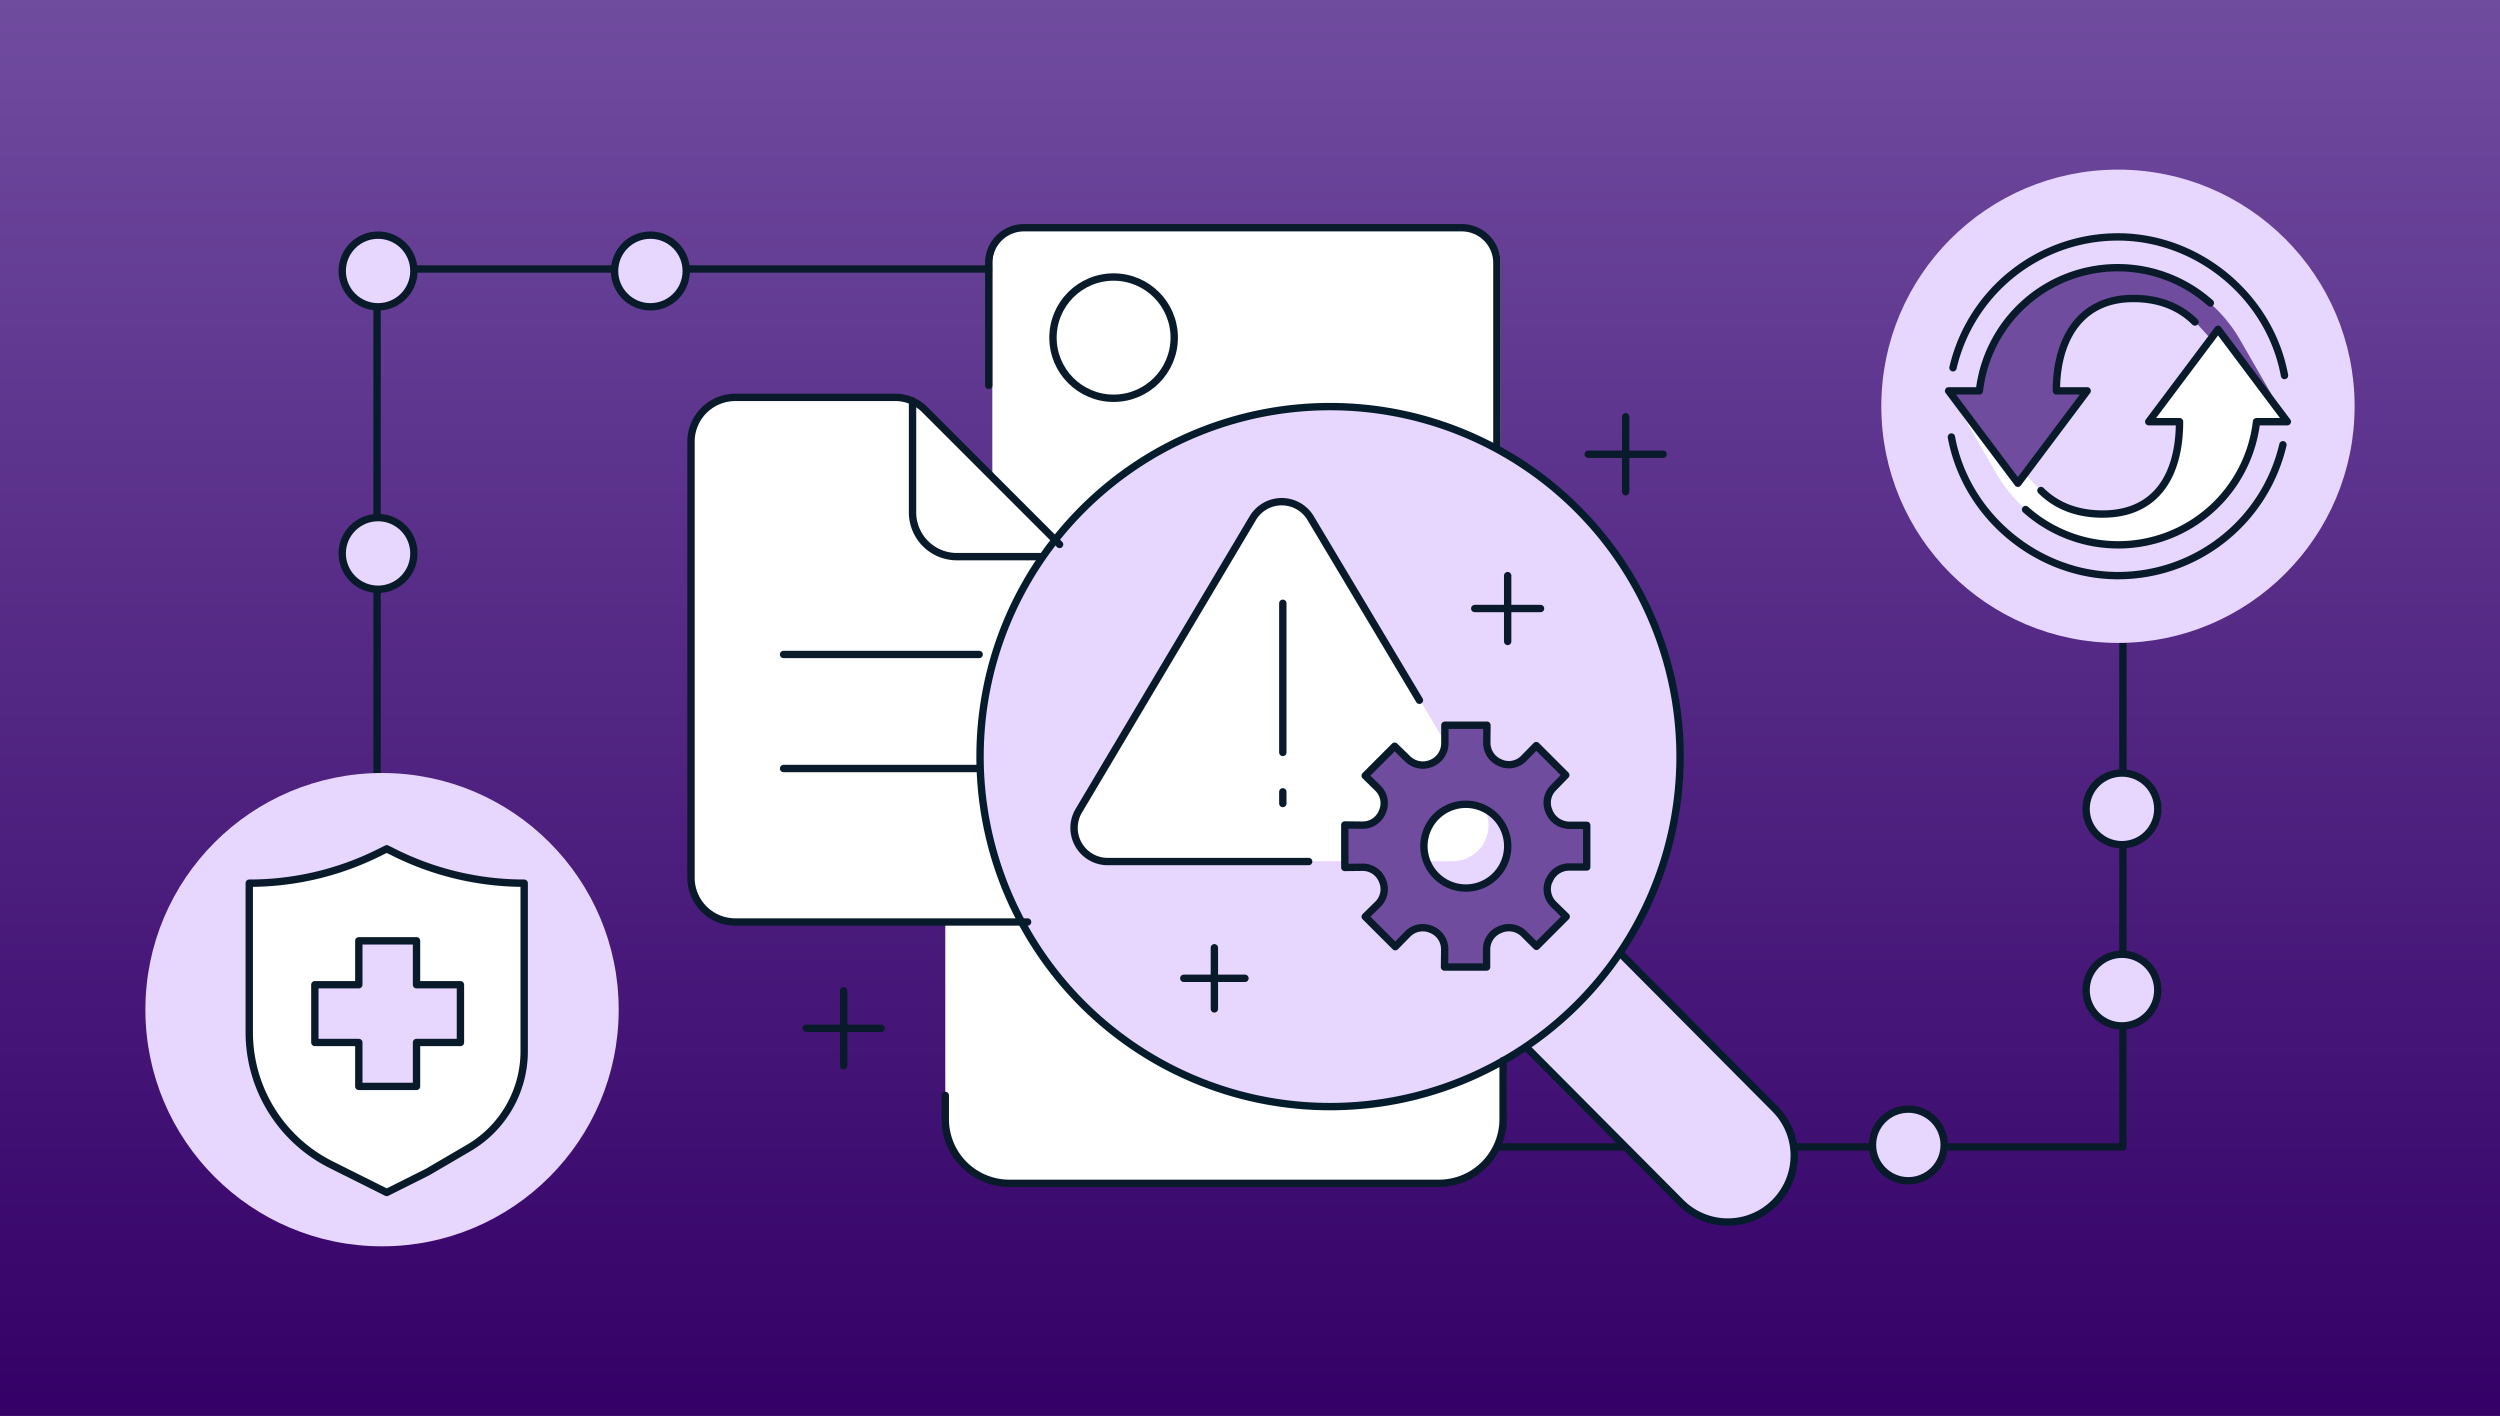
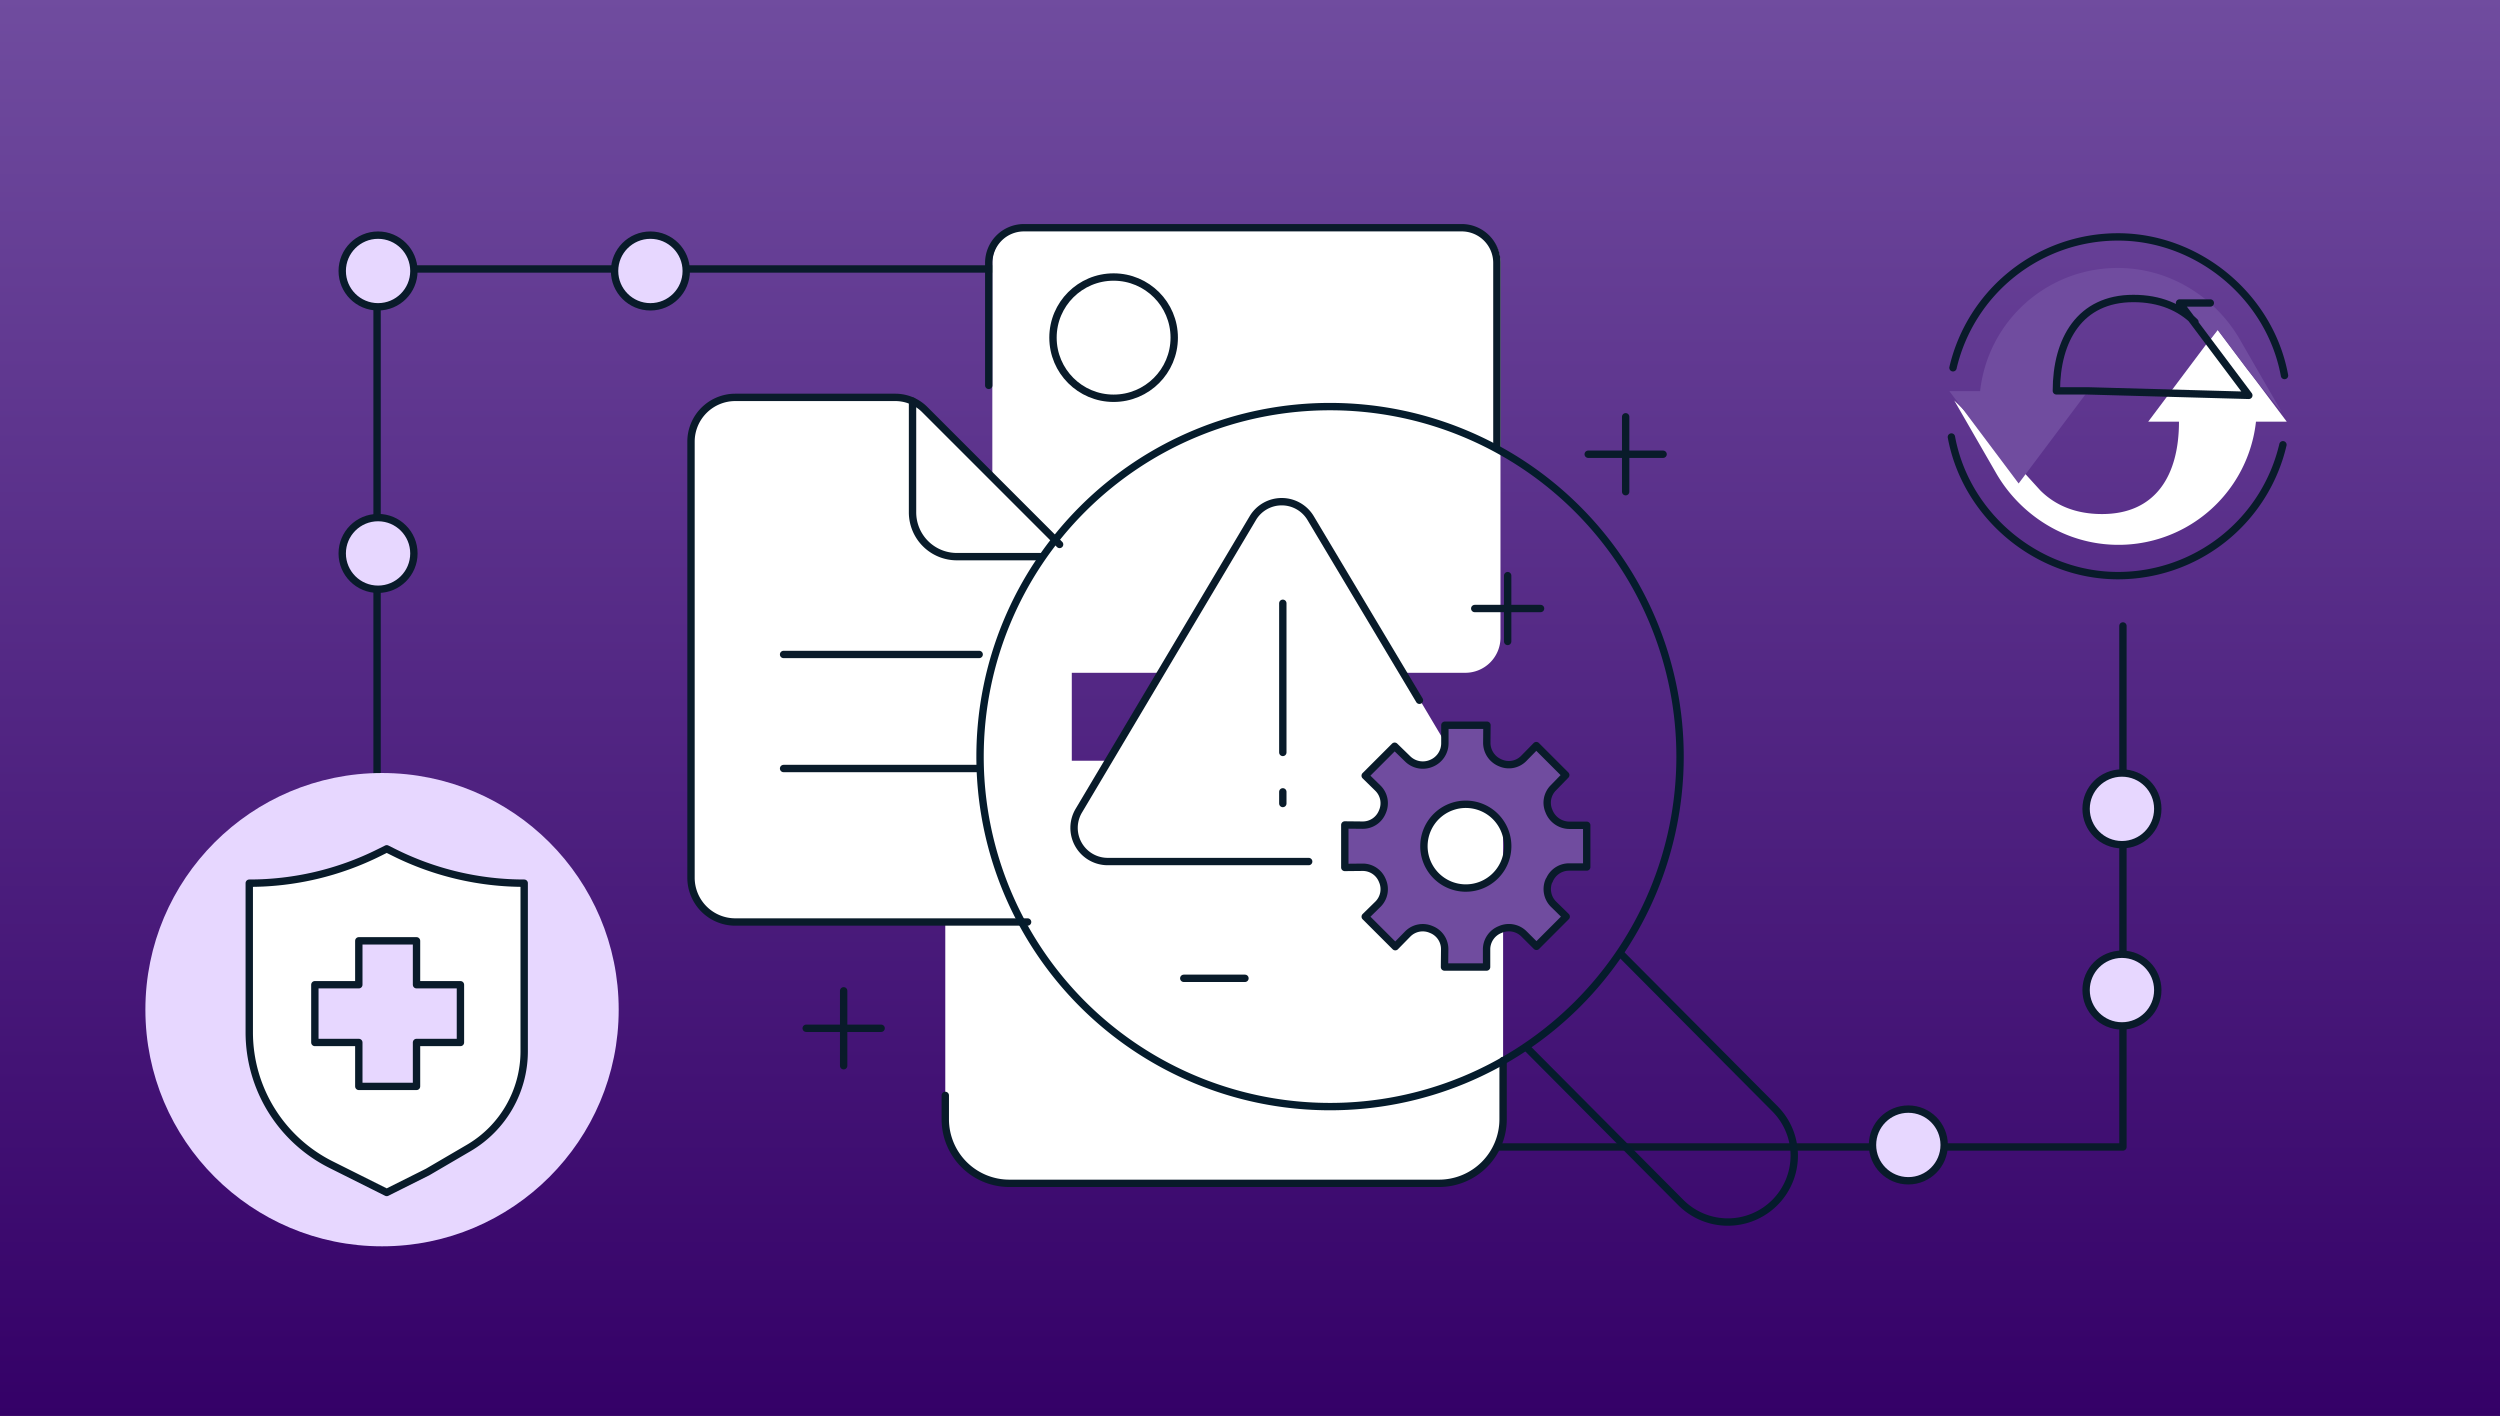
<svg xmlns="http://www.w3.org/2000/svg" id="img-essential-guide-vendors-key-features-look-blog" width="678" height="384" viewBox="0 0 678 384">
  <rect x="0" y="0" width="678" height="384" fill="#808080" stroke="none" />
  <defs>
    <linearGradient id="linear-gradient" x1="0.5" y1="1" x2="0.5" gradientUnits="objectBoundingBox">
      <stop offset="0" stop-color="#340067" />
      <stop offset="1" stop-color="#704c9f" />
    </linearGradient>
  </defs>
  <g id="Background_Color">
    <rect id="Rectangle_12965" data-name="Rectangle 12965" width="678" height="384" fill="url(#linear-gradient)" />
  </g>
  <g id="Circular_Text">
    <path id="Path_9750" data-name="Path 9750" d="M102.26,214.24V72.94H274.58" fill="none" stroke="#091b2a" stroke-linecap="round" stroke-linejoin="round" stroke-width="2" />
    <circle id="Ellipse_20160" data-name="Ellipse 20160" cx="9.72" cy="9.72" r="9.72" transform="translate(92.81 63.77)" fill="#e7d7ff" stroke="#091b2a" stroke-linecap="round" stroke-linejoin="round" stroke-width="2" />
    <circle id="Ellipse_20161" data-name="Ellipse 20161" cx="9.72" cy="9.72" r="9.72" transform="translate(92.81 140.37)" fill="#e7d7ff" stroke="#091b2a" stroke-linecap="round" stroke-linejoin="round" stroke-width="2" />
    <circle id="Ellipse_20162" data-name="Ellipse 20162" cx="9.72" cy="9.72" r="9.72" transform="translate(166.67 63.77)" fill="#e7d7ff" stroke="#091b2a" stroke-linecap="round" stroke-linejoin="round" stroke-width="2" />
    <path id="Path_9751" data-name="Path 9751" d="M575.74,169.76v141.3H403.42" fill="none" stroke="#091b2a" stroke-linecap="round" stroke-linejoin="round" stroke-width="2" />
    <circle id="Ellipse_20163" data-name="Ellipse 20163" cx="9.72" cy="9.72" r="9.72" transform="translate(565.75 258.79)" fill="#e7d7ff" stroke="#091b2a" stroke-linecap="round" stroke-linejoin="round" stroke-width="2" />
    <circle id="Ellipse_20164" data-name="Ellipse 20164" cx="9.72" cy="9.72" r="9.72" transform="translate(565.75 209.64)" fill="#e7d7ff" stroke="#091b2a" stroke-linecap="round" stroke-linejoin="round" stroke-width="2" />
    <circle id="Ellipse_20165" data-name="Ellipse 20165" cx="9.72" cy="9.72" r="9.72" transform="translate(507.82 300.79)" fill="#e7d7ff" stroke="#091b2a" stroke-linecap="round" stroke-linejoin="round" stroke-width="2" />
    <path id="Path_9752" data-name="Path 9752" d="M407.64,223.41v80.13a17.378,17.378,0,0,1-17.38,17.38H273.74a17.378,17.378,0,0,1-17.38-17.38V223.41a17.088,17.088,0,0,1,17.09-17.09h117.1A17.088,17.088,0,0,1,407.64,223.41Z" fill="#fff" />
    <path id="Path_9753" data-name="Path 9753" d="M307.75,182.46h89.64a9.538,9.538,0,0,0,9.54-9.54V71.3a9.538,9.538,0,0,0-9.54-9.54H278.66a9.538,9.538,0,0,0-9.54,9.54v98.55a12.609,12.609,0,0,0,12.61,12.61h26.02Z" fill="#fff" />
    <path id="Path_9754" data-name="Path 9754" d="M290.67,238.03V155.65a11.324,11.324,0,0,0-3.32-8.01L250.8,111.08a11.331,11.331,0,0,0-8.01-3.32H199.4a12.014,12.014,0,0,0-12.01,12.01V238.02a12.018,12.018,0,0,0,12.02,12.02h79.26a12.014,12.014,0,0,0,12.01-12.01Z" fill="#fff" />
-     <path id="Path_9755" data-name="Path 9755" d="M439.69,258.81l41.65,41.87a18.019,18.019,0,0,1-.03,25.48h0a18.01,18.01,0,0,1-25.48-.04l-41.65-41.87" fill="#e7d7ff" />
-     <path id="Path_9756" data-name="Path 9756" d="M265.79,205.06a94.92,94.92,0,1,1,94.79,95.05,94.917,94.917,0,0,1-94.79-95.05Z" fill="#e7d7ff" />
    <path id="Path_9757" data-name="Path 9757" d="M268.15,104.51V71.3a9.538,9.538,0,0,1,9.54-9.54H396.42a9.538,9.538,0,0,1,9.54,9.54v50.12" fill="none" stroke="#091b2a" stroke-linecap="round" stroke-linejoin="round" stroke-width="2" />
    <circle id="Ellipse_20166" data-name="Ellipse 20166" cx="16.44" cy="16.44" r="16.44" transform="translate(285.57 75.13)" fill="none" stroke="#091b2a" stroke-linecap="round" stroke-linejoin="round" stroke-width="2" />
    <path id="Path_9758" data-name="Path 9758" d="M407.64,287.62v15.92a17.378,17.378,0,0,1-17.38,17.38H273.74a17.378,17.378,0,0,1-17.38-17.38v-6.46" fill="none" stroke="#091b2a" stroke-linecap="round" stroke-linejoin="round" stroke-width="2" />
    <path id="Path_9759" data-name="Path 9759" d="M287.36,147.65l-36.55-36.56a11.331,11.331,0,0,0-8.01-3.32H199.41a12.014,12.014,0,0,0-12.01,12.01V238.03a12.018,12.018,0,0,0,12.02,12.02h79.26" fill="none" stroke="#091b2a" stroke-linecap="round" stroke-linejoin="round" stroke-width="2" />
    <path id="Path_9760" data-name="Path 9760" d="M282.06,150.96H259.49a12.01,12.01,0,0,1-12.01-12.02V108.79" fill="none" stroke="#091b2a" stroke-linecap="round" stroke-linejoin="round" stroke-width="2" />
    <line id="Line_1881" data-name="Line 1881" x2="53.04" transform="translate(212.51 177.49)" fill="none" stroke="#091b2a" stroke-linecap="round" stroke-linejoin="round" stroke-width="2" />
    <line id="Line_1882" data-name="Line 1882" x2="53.04" transform="translate(212.51 208.42)" fill="none" stroke="#091b2a" stroke-linecap="round" stroke-linejoin="round" stroke-width="2" />
    <line id="Line_30" y2="20.32" transform="translate(440.88 113.03)" fill="none" stroke="#091b2a" stroke-linecap="round" stroke-linejoin="round" stroke-width="2" />
    <line id="Line_31" x1="20.31" transform="translate(430.72 123.19)" fill="none" stroke="#091b2a" stroke-linecap="round" stroke-linejoin="round" stroke-width="2" />
    <line id="Line_30-2" y2="20.32" transform="translate(228.8 268.71)" fill="none" stroke="#091b2a" stroke-linecap="round" stroke-linejoin="round" stroke-width="2" />
    <line id="Line_31-2" x1="20.32" transform="translate(218.64 278.87)" fill="none" stroke="#091b2a" stroke-linecap="round" stroke-linejoin="round" stroke-width="2" />
    <path id="Path_9761" data-name="Path 9761" d="M439.69,258.81l41.65,41.87a18.019,18.019,0,0,1-.03,25.48h0a18.01,18.01,0,0,1-25.48-.04l-41.65-41.87" fill="none" stroke="#051c2c" stroke-linejoin="round" stroke-width="2" />
    <path id="Path_9762" data-name="Path 9762" d="M265.79,205.06a94.92,94.92,0,1,1,94.79,95.05,94.917,94.917,0,0,1-94.79-95.05Z" fill="none" stroke="#051c2c" stroke-linejoin="round" stroke-width="2" />
    <path id="Path_9763" data-name="Path 9763" d="M339.35,141.09l-46.24,77.76a9.727,9.727,0,0,0,8.36,14.7h92.48a9.725,9.725,0,0,0,8.36-14.7l-46.24-77.76A9.727,9.727,0,0,0,339.35,141.09Z" fill="#fff" />
    <line id="Line_1883" data-name="Line 1883" x2="16.59" transform="translate(321.04 265.32)" fill="none" stroke="#091b2a" stroke-linecap="round" stroke-linejoin="round" stroke-width="2" />
-     <line id="Line_1884" data-name="Line 1884" y2="16.58" transform="translate(329.34 257.03)" fill="none" stroke="#091b2a" stroke-linecap="round" stroke-linejoin="round" stroke-width="2" />
    <line id="Line_1885" data-name="Line 1885" x2="17.85" transform="translate(399.95 165.03)" fill="none" stroke="#091b2a" stroke-linecap="round" stroke-linejoin="round" stroke-width="2" />
    <line id="Line_1886" data-name="Line 1886" y2="17.85" transform="translate(408.88 156.11)" fill="none" stroke="#091b2a" stroke-linecap="round" stroke-linejoin="round" stroke-width="2" />
    <path id="Path_9764" data-name="Path 9764" d="M384.95,189.91l-29.5-49.39a9.127,9.127,0,0,0-15.69,0l-47.19,79.34a9.126,9.126,0,0,0,7.84,13.79h54.5" fill="none" stroke="#091b2a" stroke-linecap="round" stroke-linejoin="round" stroke-width="2" />
    <line id="Line_1887" data-name="Line 1887" y2="40.45" transform="translate(347.9 163.61)" fill="none" stroke="#091b2a" stroke-linecap="round" stroke-linejoin="round" stroke-width="2" />
    <line id="Line_1888" data-name="Line 1888" y2="3.16" transform="translate(347.9 214.75)" fill="none" stroke="#091b2a" stroke-linecap="round" stroke-linejoin="round" stroke-width="2" />
    <path id="Path_9765" data-name="Path 9765" d="M420.16,238.79a5.78,5.78,0,0,1,5.29-3.66h4.87V223.82h-4.68a5.987,5.987,0,0,1-5.5-3.68l-.1-.25a5.7,5.7,0,0,1,1.17-6.17l3.42-3.52-7.99-7.99-3.41,3.48a5.645,5.645,0,0,1-6.17,1.27l-.21-.09a5.873,5.873,0,0,1-3.63-5.48l.04-4.71H391.85v4.9a5.876,5.876,0,0,1-3.7,5.45l-.1.04a5.88,5.88,0,0,1-6.27-1.24l-3.55-3.45-7.99,7.99,3.48,3.41a5.718,5.718,0,0,1,1.21,6.31.212.212,0,0,1-.03.07,5.719,5.719,0,0,1-5.31,3.62l-4.88-.05v11.52l4.87-.05a5.723,5.723,0,0,1,5.32,3.62.212.212,0,0,0,.03.07,5.717,5.717,0,0,1-1.2,6.3l-3.48,3.41,8.15,8.14,3.4-3.47a5.722,5.722,0,0,1,6.31-1.21.212.212,0,0,1,.07.03,5.7,5.7,0,0,1,3.62,5.31l-.05,4.86h11.41v-4.84a5.8,5.8,0,0,1,3.68-5.33c.02-.01.05-.02.07-.03a5.8,5.8,0,0,1,6.35,1.17l3.43,3.42,8.06-8.07-3.45-3.38a5.784,5.784,0,0,1-1.22-6.36.212.212,0,0,1,.03-.07Zm-18.6,1.31a11.359,11.359,0,1,1,6.59-14.65A11.355,11.355,0,0,1,401.56,240.1Z" fill="#dff2f4" />
    <path id="Path_9766" data-name="Path 9766" d="M420.16,238.79a5.78,5.78,0,0,1,5.29-3.66h4.87V223.82h-4.68a5.987,5.987,0,0,1-5.5-3.68l-.1-.25a5.7,5.7,0,0,1,1.17-6.17l3.42-3.52-7.99-7.99-3.41,3.48a5.645,5.645,0,0,1-6.17,1.27l-.21-.09a5.873,5.873,0,0,1-3.63-5.48l.04-4.71H391.85v4.9a5.876,5.876,0,0,1-3.7,5.45l-.1.04a5.88,5.88,0,0,1-6.27-1.24l-3.55-3.45-7.99,7.99,3.48,3.41a5.718,5.718,0,0,1,1.21,6.31.212.212,0,0,1-.03.07,5.719,5.719,0,0,1-5.31,3.62l-4.88-.05v11.52l4.87-.05a5.723,5.723,0,0,1,5.32,3.62.212.212,0,0,0,.03.07,5.717,5.717,0,0,1-1.2,6.3l-3.48,3.41,8.15,8.14,3.4-3.47a5.722,5.722,0,0,1,6.31-1.21.212.212,0,0,1,.07.03,5.7,5.7,0,0,1,3.62,5.31l-.05,4.86h11.41v-4.84a5.8,5.8,0,0,1,3.68-5.33c.02-.01.05-.02.07-.03a5.8,5.8,0,0,1,6.35,1.17l3.43,3.42,8.06-8.07-3.45-3.38a5.784,5.784,0,0,1-1.22-6.36.212.212,0,0,1,.03-.07Zm-18.6,1.31a11.359,11.359,0,1,1,6.59-14.65A11.355,11.355,0,0,1,401.56,240.1Z" fill="#704c9f" stroke="#091b2a" stroke-linecap="round" stroke-linejoin="round" stroke-width="2" />
    <g id="Group_37">
      <g id="Group_36">
-         <circle id="Ellipse_17" cx="64.18" cy="64.18" r="64.18" transform="translate(510.21 46)" fill="#e7d7ff" />
-       </g>
+         </g>
    </g>
    <path id="Path_9767" data-name="Path 9767" d="M541.16,127.98a39.334,39.334,0,0,0,16.55,15.8,37.518,37.518,0,0,0,54.11-29.42h8.35L601.38,89.31l-18.79,25.05h8.35c0,14.61-6.35,25.05-20.88,25.05-7.22,0-12.71-2.41-16.7-6.38l-12.43-13.66-10.94-10.76,11.17,19.37Z" fill="#fff" />
    <path id="Path_9768" data-name="Path 9768" d="M607.67,92.45a39.334,39.334,0,0,0-16.55-15.8,37.518,37.518,0,0,0-54.11,29.42h-8.35l18.79,25.05,18.79-25.05h-8.35c0-14.61,6.35-25.05,20.88-25.05,7.22,0,12.71,2.41,16.7,6.38l4.11,4.52,1.86-2.4,7.96,10.58,9.44,11.72L607.67,92.45Z" fill="#704c9f" />
    <path id="Path_9769" data-name="Path 9769" d="M529.65,99.74a45.945,45.945,0,0,1,44.74-35.49c21.78,0,41.25,16.2,45.17,37.59" fill="none" stroke="#091b2a" stroke-linecap="round" stroke-linejoin="round" stroke-width="2" />
    <path id="Path_9770" data-name="Path 9770" d="M619.13,120.62a45.945,45.945,0,0,1-44.74,35.49c-21.78,0-41.25-16.2-45.17-37.59" fill="none" stroke="#091b2a" stroke-linecap="round" stroke-linejoin="round" stroke-width="2" />
-     <path id="Path_9771" data-name="Path 9771" d="M599.44,82.17A37.76,37.76,0,0,0,536.81,106h-8.35l18.79,25.05L566.04,106h-8.35c0-13.84,6.35-25.05,20.88-25.05,7.22,0,12.71,2.41,16.7,6.38" fill="none" stroke="#091b2a" stroke-linecap="round" stroke-linejoin="round" stroke-width="2" />
-     <path id="Path_9772" data-name="Path 9772" d="M549.34,138.19a37.76,37.76,0,0,0,62.63-23.83h8.35L601.53,89.31l-18.79,25.05h8.35c0,14.61-6.35,25.05-20.88,25.05-7.22,0-12.71-2.41-16.7-6.38" fill="none" stroke="#091b2a" stroke-linecap="round" stroke-linejoin="round" stroke-width="2" />
+     <path id="Path_9771" data-name="Path 9771" d="M599.44,82.17h-8.35l18.79,25.05L566.04,106h-8.35c0-13.84,6.35-25.05,20.88-25.05,7.22,0,12.71,2.41,16.7,6.38" fill="none" stroke="#091b2a" stroke-linecap="round" stroke-linejoin="round" stroke-width="2" />
    <g id="Group_37-2">
      <g id="Group_36-2">
        <circle id="Ellipse_17-2" cx="64.18" cy="64.18" r="64.18" transform="translate(39.43 209.64)" fill="#e7d7ff" />
      </g>
    </g>
    <path id="Path_9773" data-name="Path 9773" d="M115.83,317.92l-10.95,5.48-15.1-7.55A40.131,40.131,0,0,1,67.6,279.97V239.52h0a78.831,78.831,0,0,0,35.31-8.34l1.97-.98,1.97.98a78.964,78.964,0,0,0,35.31,8.34h0v42.29a36.49,36.49,0,0,1-18.7,31.86l-7.63,4.26Z" fill="#fff" />
    <path id="Path_9774" data-name="Path 9774" d="M115.83,317.92l-10.95,5.48-15.1-7.55A40.131,40.131,0,0,1,67.6,279.97V239.52h0a78.831,78.831,0,0,0,35.31-8.34l1.97-.98,1.97.98a78.964,78.964,0,0,0,35.31,8.34h0V285.1a30.386,30.386,0,0,1-15.06,26.24l-11.27,6.59Z" fill="none" stroke="#091b2a" stroke-linecap="round" stroke-linejoin="round" stroke-width="2" />
    <path id="Path_9775" data-name="Path 9775" d="M124.87,267.06H112.96V255.15H97.31v11.91H85.39v15.66H97.31v11.91h15.65V282.72h11.91Z" fill="#e7d7ff" />
    <path id="Path_9776" data-name="Path 9776" d="M124.87,267.06H112.96V255.15H97.31v11.91H85.39v15.66H97.31v11.91h15.65V282.72h11.91Z" fill="none" stroke="#091b2a" stroke-linecap="round" stroke-linejoin="round" stroke-width="2" />
  </g>
</svg>